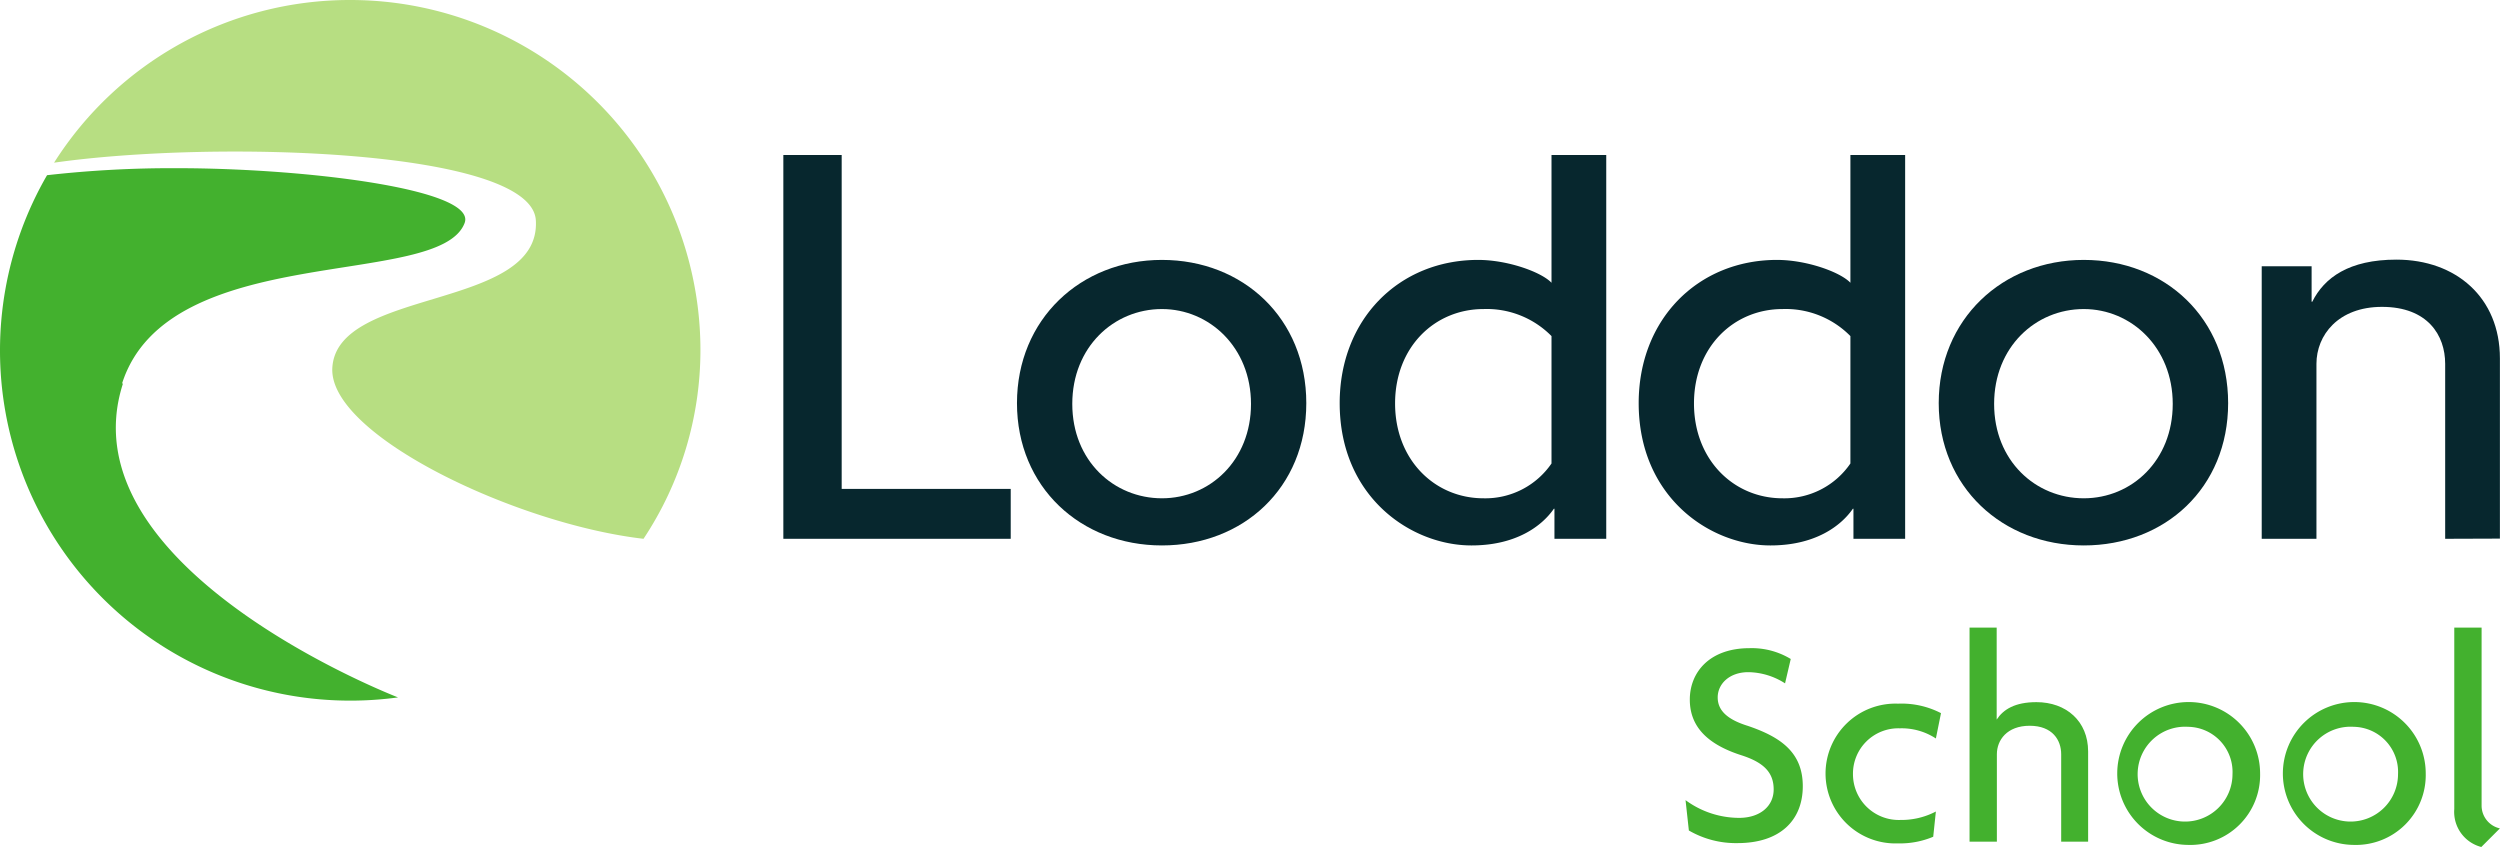
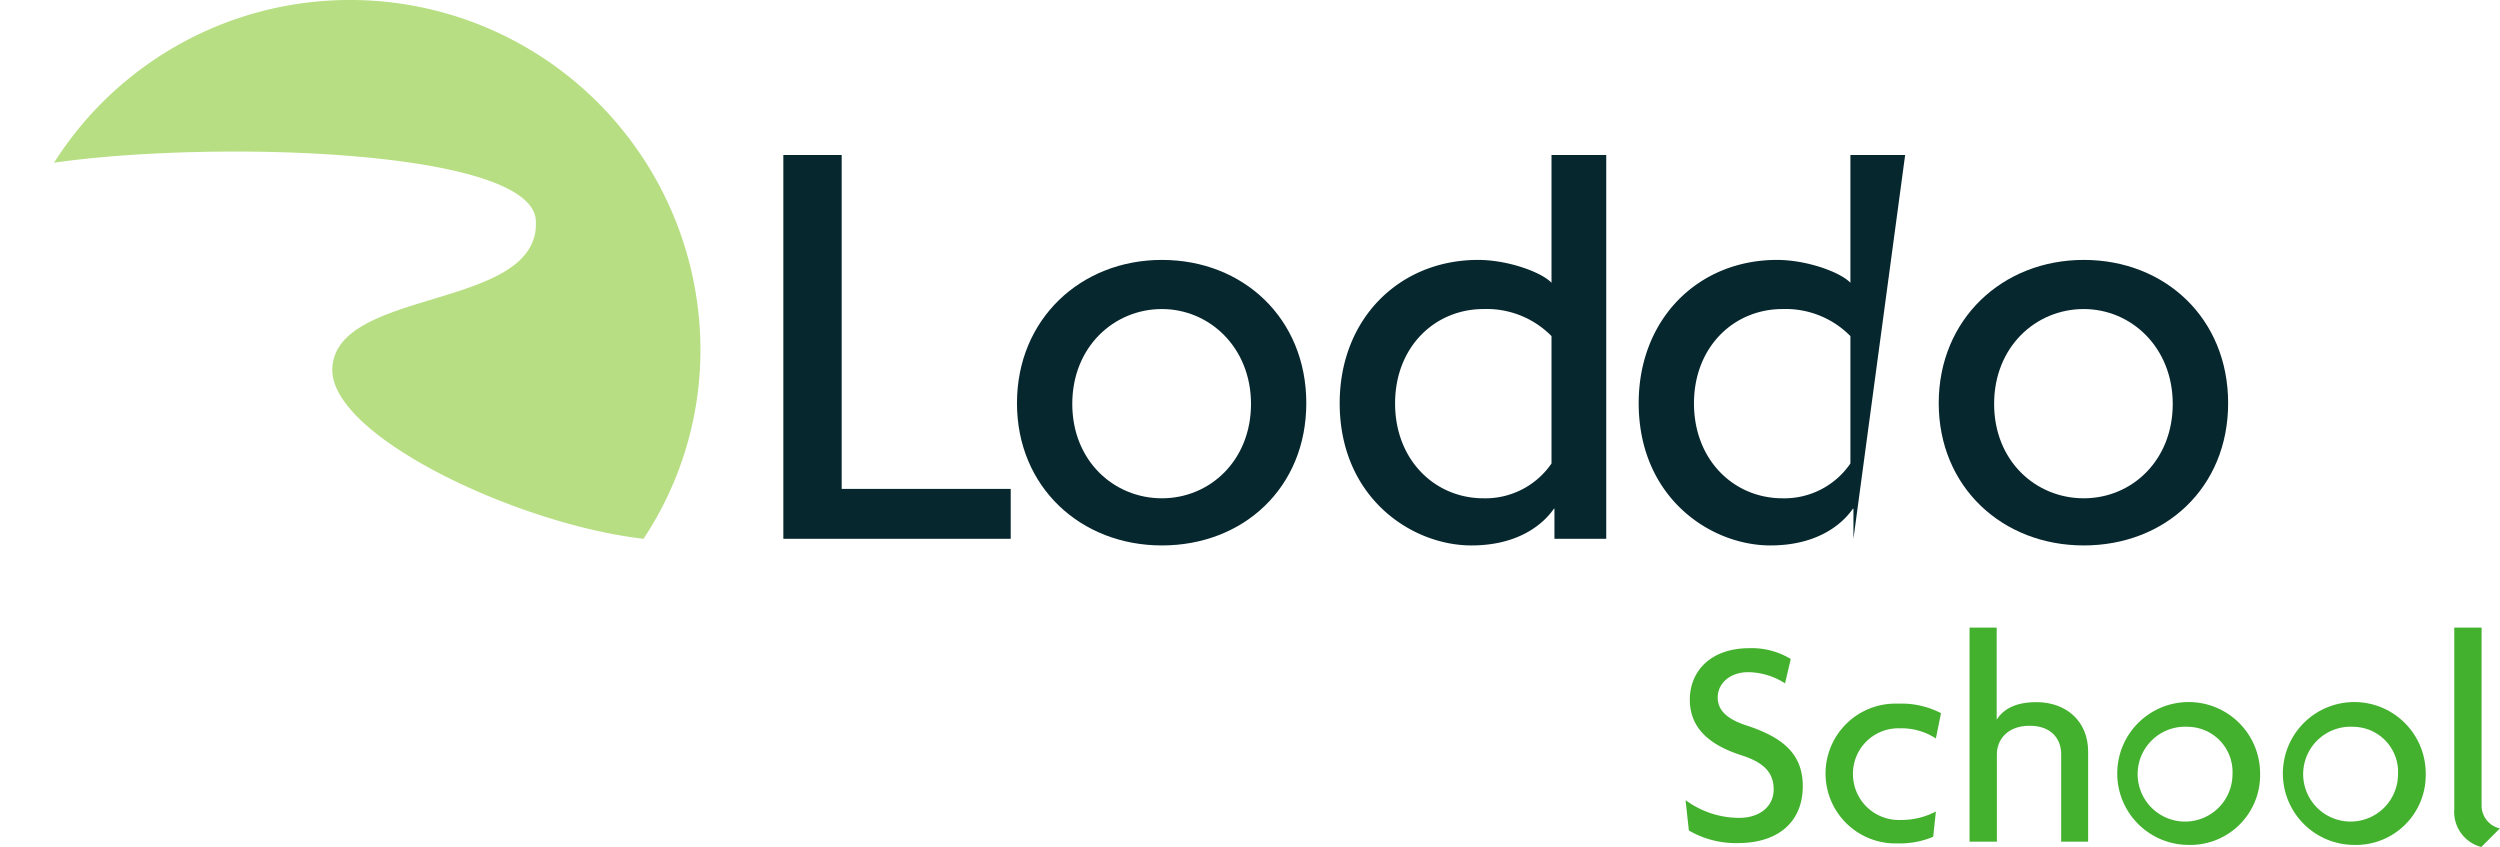
<svg xmlns="http://www.w3.org/2000/svg" id="Layer_1" data-name="Layer 1" viewBox="0 0 263.55 89.29">
  <defs>
    <style>.cls-1{fill:#07272e;}.cls-2{fill:#43b12e;}.cls-3{fill:#b7de82;}</style>
  </defs>
  <polygon class="cls-1" points="82.58 56.8 82.58 16.34 88.73 16.34 88.73 51.54 106.55 51.54 106.55 56.8 82.58 56.8" />
  <path class="cls-1" d="M153,87.77c-8.56,0-15.28-6.15-15.28-15s6.72-15.1,15.28-15.1,15.22,6.16,15.22,15.1-6.66,15-15.22,15m0-24.92c-5.07,0-9.45,4-9.45,10s4.38,9.95,9.45,9.95,9.39-4,9.39-9.95-4.38-10-9.39-10" transform="translate(-30.51 -30.27)" />
  <path class="cls-1" d="M194.38,87.07V83.9h-.06c-1.27,1.84-4,3.87-8.69,3.87-6.34,0-13.89-5.07-13.89-15,0-8.88,6.28-15.1,14.59-15.1,3.11,0,6.66,1.27,7.74,2.41V46.61h5.77V87.07Zm-.31-21.37a9.59,9.59,0,0,0-7.17-2.85c-5.14,0-9.32,4-9.32,9.95s4.18,10,9.32,10a8.45,8.45,0,0,0,7.17-3.67Z" transform="translate(-30.51 -30.27)" />
-   <path class="cls-1" d="M225.9,87.07V83.9h-.06c-1.27,1.84-4,3.87-8.69,3.87-6.35,0-13.89-5.07-13.89-15,0-8.88,6.28-15.1,14.58-15.1,3.11,0,6.66,1.27,7.74,2.41V46.61h5.77V87.07Zm-.32-21.37a9.58,9.58,0,0,0-7.16-2.85c-5.14,0-9.33,4-9.33,9.95s4.19,10,9.33,10a8.43,8.43,0,0,0,7.16-3.67Z" transform="translate(-30.51 -30.27)" />
+   <path class="cls-1" d="M225.9,87.07V83.9h-.06c-1.27,1.84-4,3.87-8.69,3.87-6.35,0-13.89-5.07-13.89-15,0-8.88,6.28-15.1,14.58-15.1,3.11,0,6.66,1.27,7.74,2.41V46.61h5.77Zm-.32-21.37a9.58,9.58,0,0,0-7.16-2.85c-5.14,0-9.33,4-9.33,9.95s4.19,10,9.33,10a8.43,8.43,0,0,0,7.16-3.67Z" transform="translate(-30.51 -30.27)" />
  <path class="cls-1" d="M250.18,87.77c-8.57,0-15.29-6.15-15.29-15s6.72-15.1,15.29-15.1,15.22,6.16,15.22,15.1-6.66,15-15.22,15m0-24.92c-5.08,0-9.45,4-9.45,10s4.37,9.95,9.45,9.95,9.38-4,9.38-9.95-4.37-10-9.38-10" transform="translate(-30.51 -30.27)" />
-   <path class="cls-1" d="M288.28,87.07V68.62c0-3-1.84-6-6.66-6-4.63,0-6.91,3-6.91,6V87.07h-5.77V58.34h5.26v3.74h.07c1.26-2.53,3.86-4.44,8.87-4.44,6.28,0,10.91,4,10.91,10.41v19Z" transform="translate(-30.51 -30.27)" />
-   <path class="cls-2" d="M43.38,70.69c4.86-15.15,33.46-9.89,36.11-16.91C80.83,50.22,62.73,48,49.14,48a117.6,117.6,0,0,0-13.67.74,36.91,36.91,0,0,0,32,55.39,37.19,37.19,0,0,0,5-.34s-35.28-13.58-29-33.08" transform="translate(-30.51 -30.27)" />
  <path class="cls-3" d="M67.38,30.27A36.9,36.9,0,0,0,36.21,47.42l0,0C53.18,45,86.62,46,87,53.52c.53,9.53-21.13,7-21.46,15.62C65.31,76.21,85,85.53,98.35,87.07a36,36,0,0,0,6-19.88A36.92,36.92,0,0,0,67.38,30.27Z" transform="translate(-30.51 -30.27)" />
  <path class="cls-2" d="M213.68,119.15a9.85,9.85,0,0,1-5.13-1.33l-.35-3.2a9.56,9.56,0,0,0,5.64,1.87c2.19,0,3.65-1.21,3.65-3s-1.05-2.85-3.43-3.61c-3.54-1.14-5.41-3-5.41-5.86s2.06-5.42,6.3-5.42a7.93,7.93,0,0,1,4.34,1.14l-.6,2.57a7.32,7.32,0,0,0-3.87-1.18c-2,0-3.23,1.24-3.23,2.66s1.08,2.35,3.17,3c3.45,1.17,5.8,2.78,5.8,6.36S218.18,119.15,213.68,119.15Z" transform="translate(-30.51 -30.27)" />
  <path class="cls-2" d="M234.59,108.12a6.59,6.59,0,0,0-3.8-1.07,4.78,4.78,0,0,0-4.94,4.84,4.83,4.83,0,0,0,5,4.82,7.83,7.83,0,0,0,3.74-.89l-.28,2.66a9,9,0,0,1-3.71.7,7.37,7.37,0,1,1,0-14.73,9.06,9.06,0,0,1,4.53,1Z" transform="translate(-30.51 -30.27)" />
  <path class="cls-2" d="M247.8,119v-9.22c0-1.49-.92-3-3.32-3s-3.46,1.52-3.46,3V119h-2.88V96.43H241v9.7h0c.7-1.08,1.94-1.84,4.19-1.84,3.13,0,5.45,2,5.45,5.2V119Z" transform="translate(-30.51 -30.27)" />
  <path class="cls-2" d="M261.17,119.34a7.53,7.53,0,1,1,7.6-7.51A7.36,7.36,0,0,1,261.17,119.34Zm0-12.45a5,5,0,1,0,4.69,5A4.76,4.76,0,0,0,261.17,106.89Z" transform="translate(-30.51 -30.27)" />
  <path class="cls-2" d="M278.63,119.34a7.53,7.53,0,1,1,7.6-7.51A7.36,7.36,0,0,1,278.63,119.34Zm0-12.45a5,5,0,1,0,4.68,5A4.76,4.76,0,0,0,278.63,106.89Z" transform="translate(-30.51 -30.27)" />
  <path class="cls-2" d="M292.09,119.56a3.82,3.82,0,0,1-2.85-4V96.43h2.88v18.79a2.46,2.46,0,0,0,1.93,2.38Z" transform="translate(-30.51 -30.27)" />
</svg>